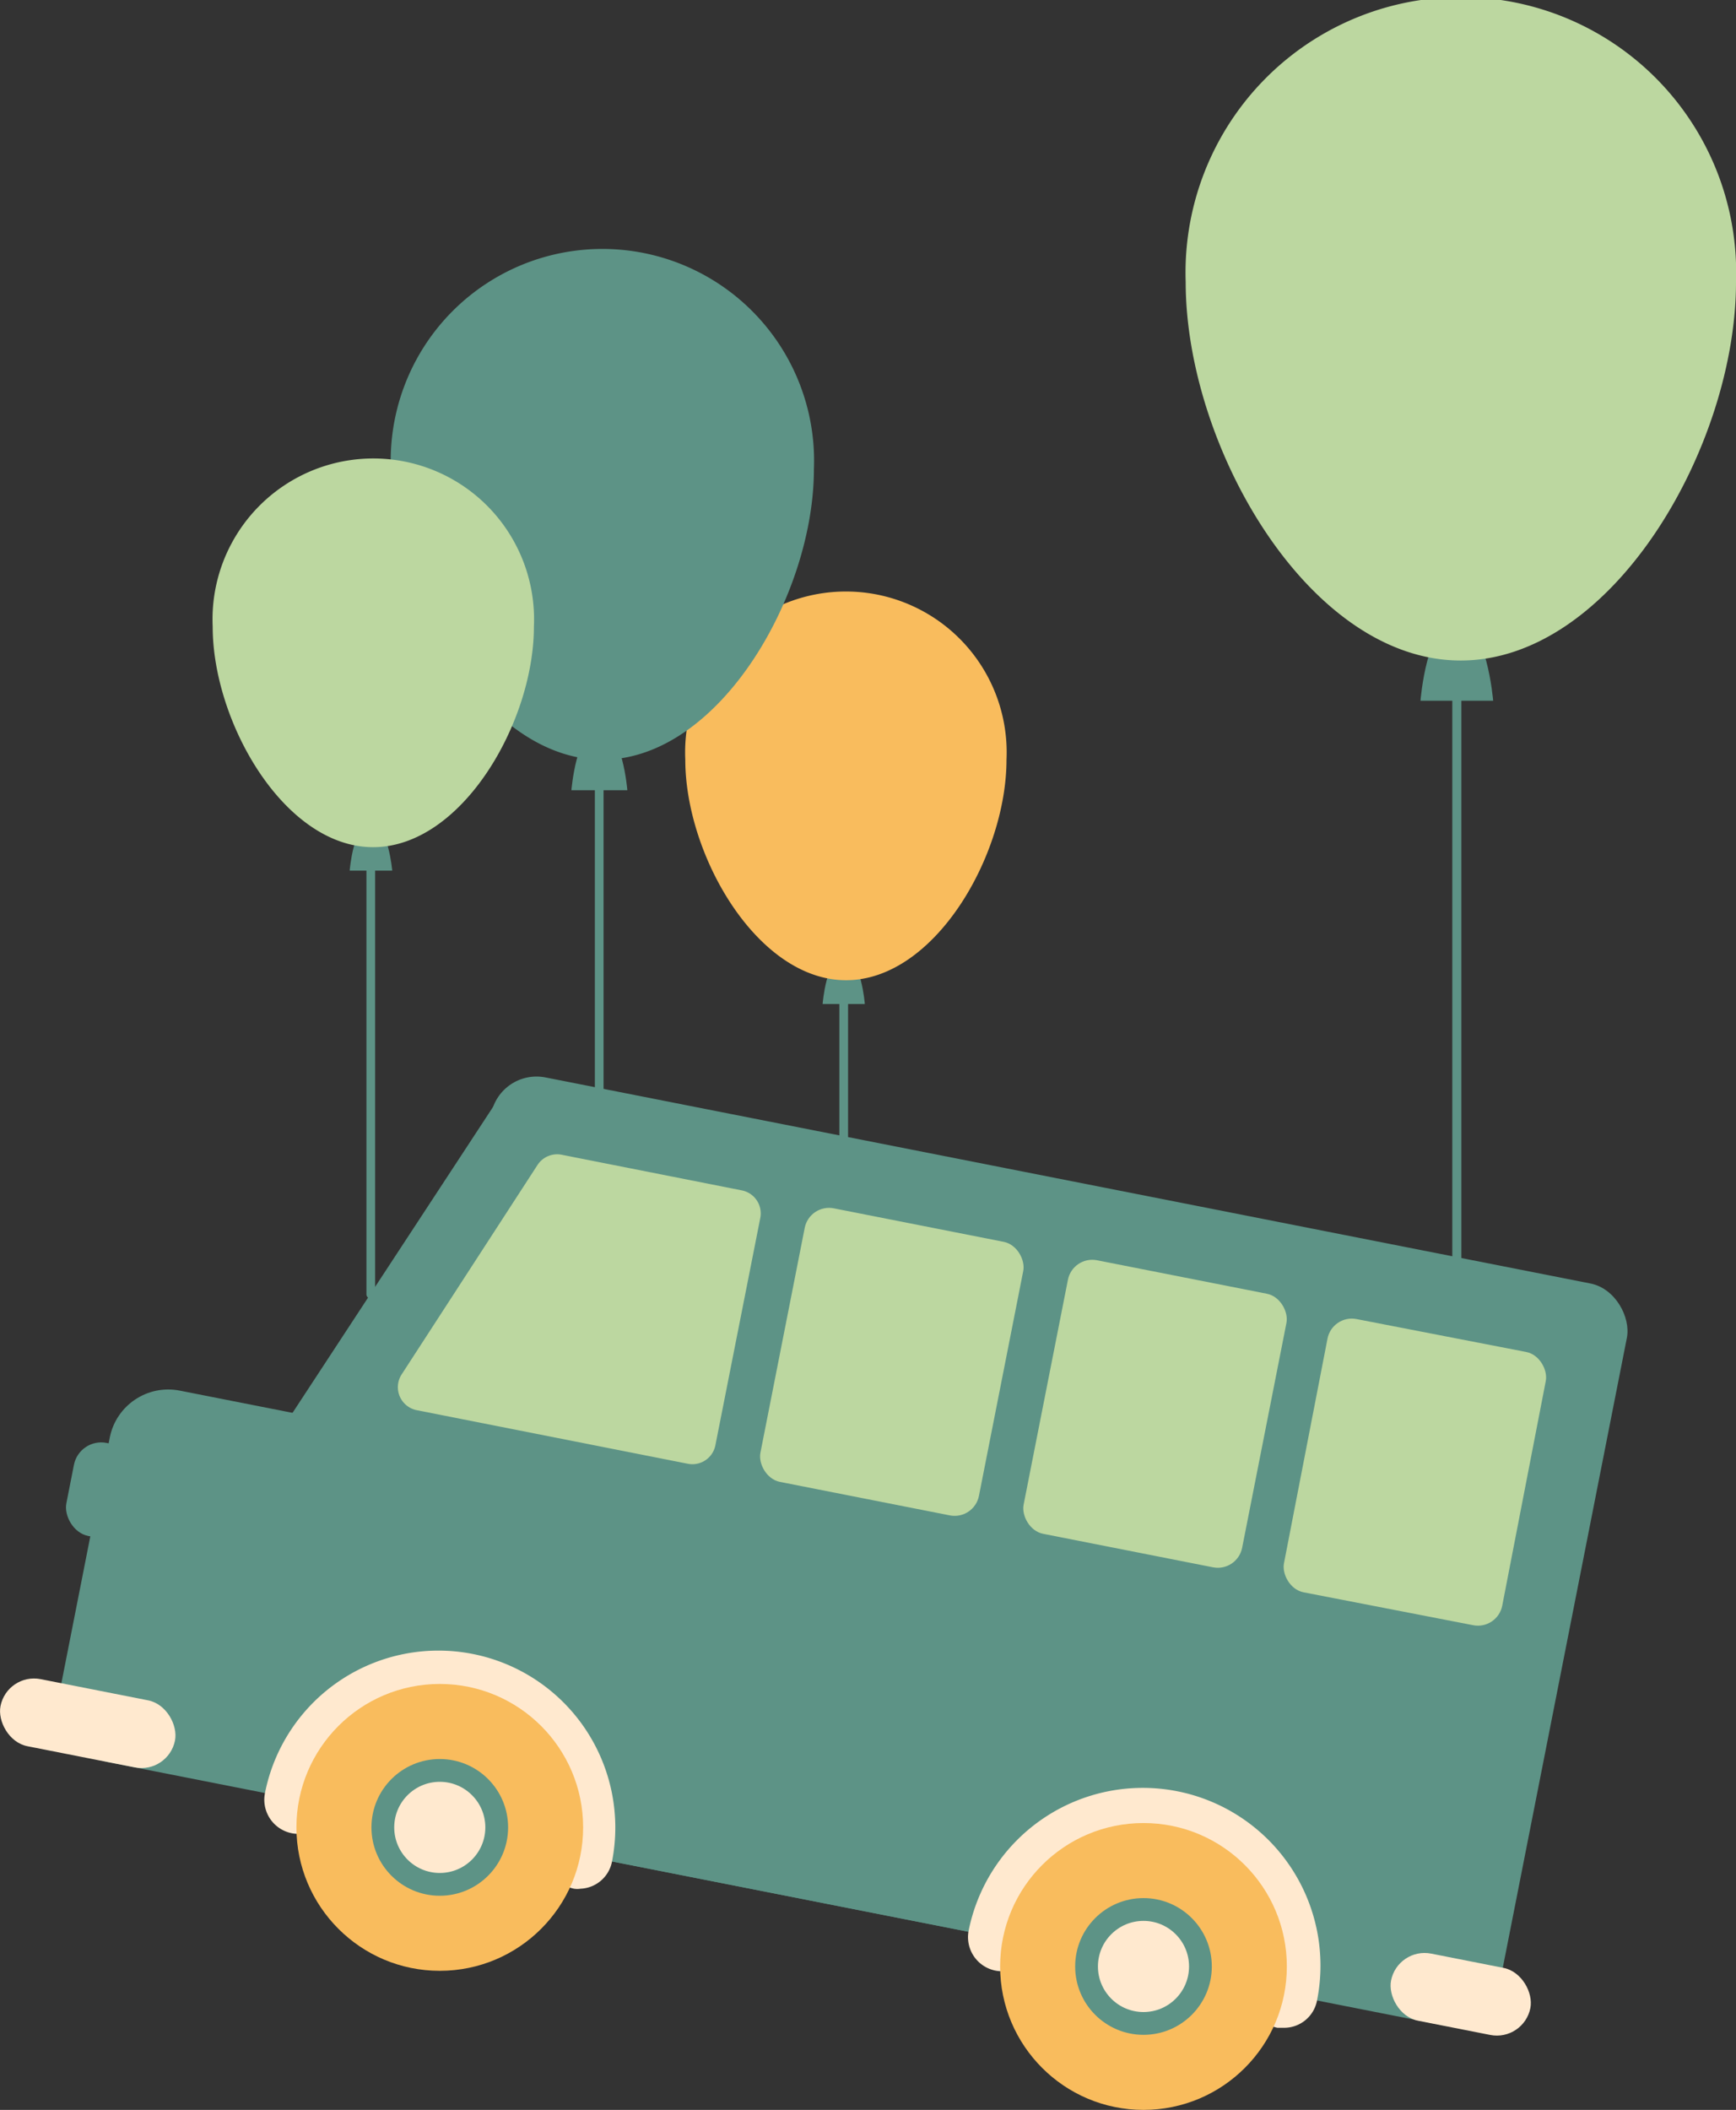
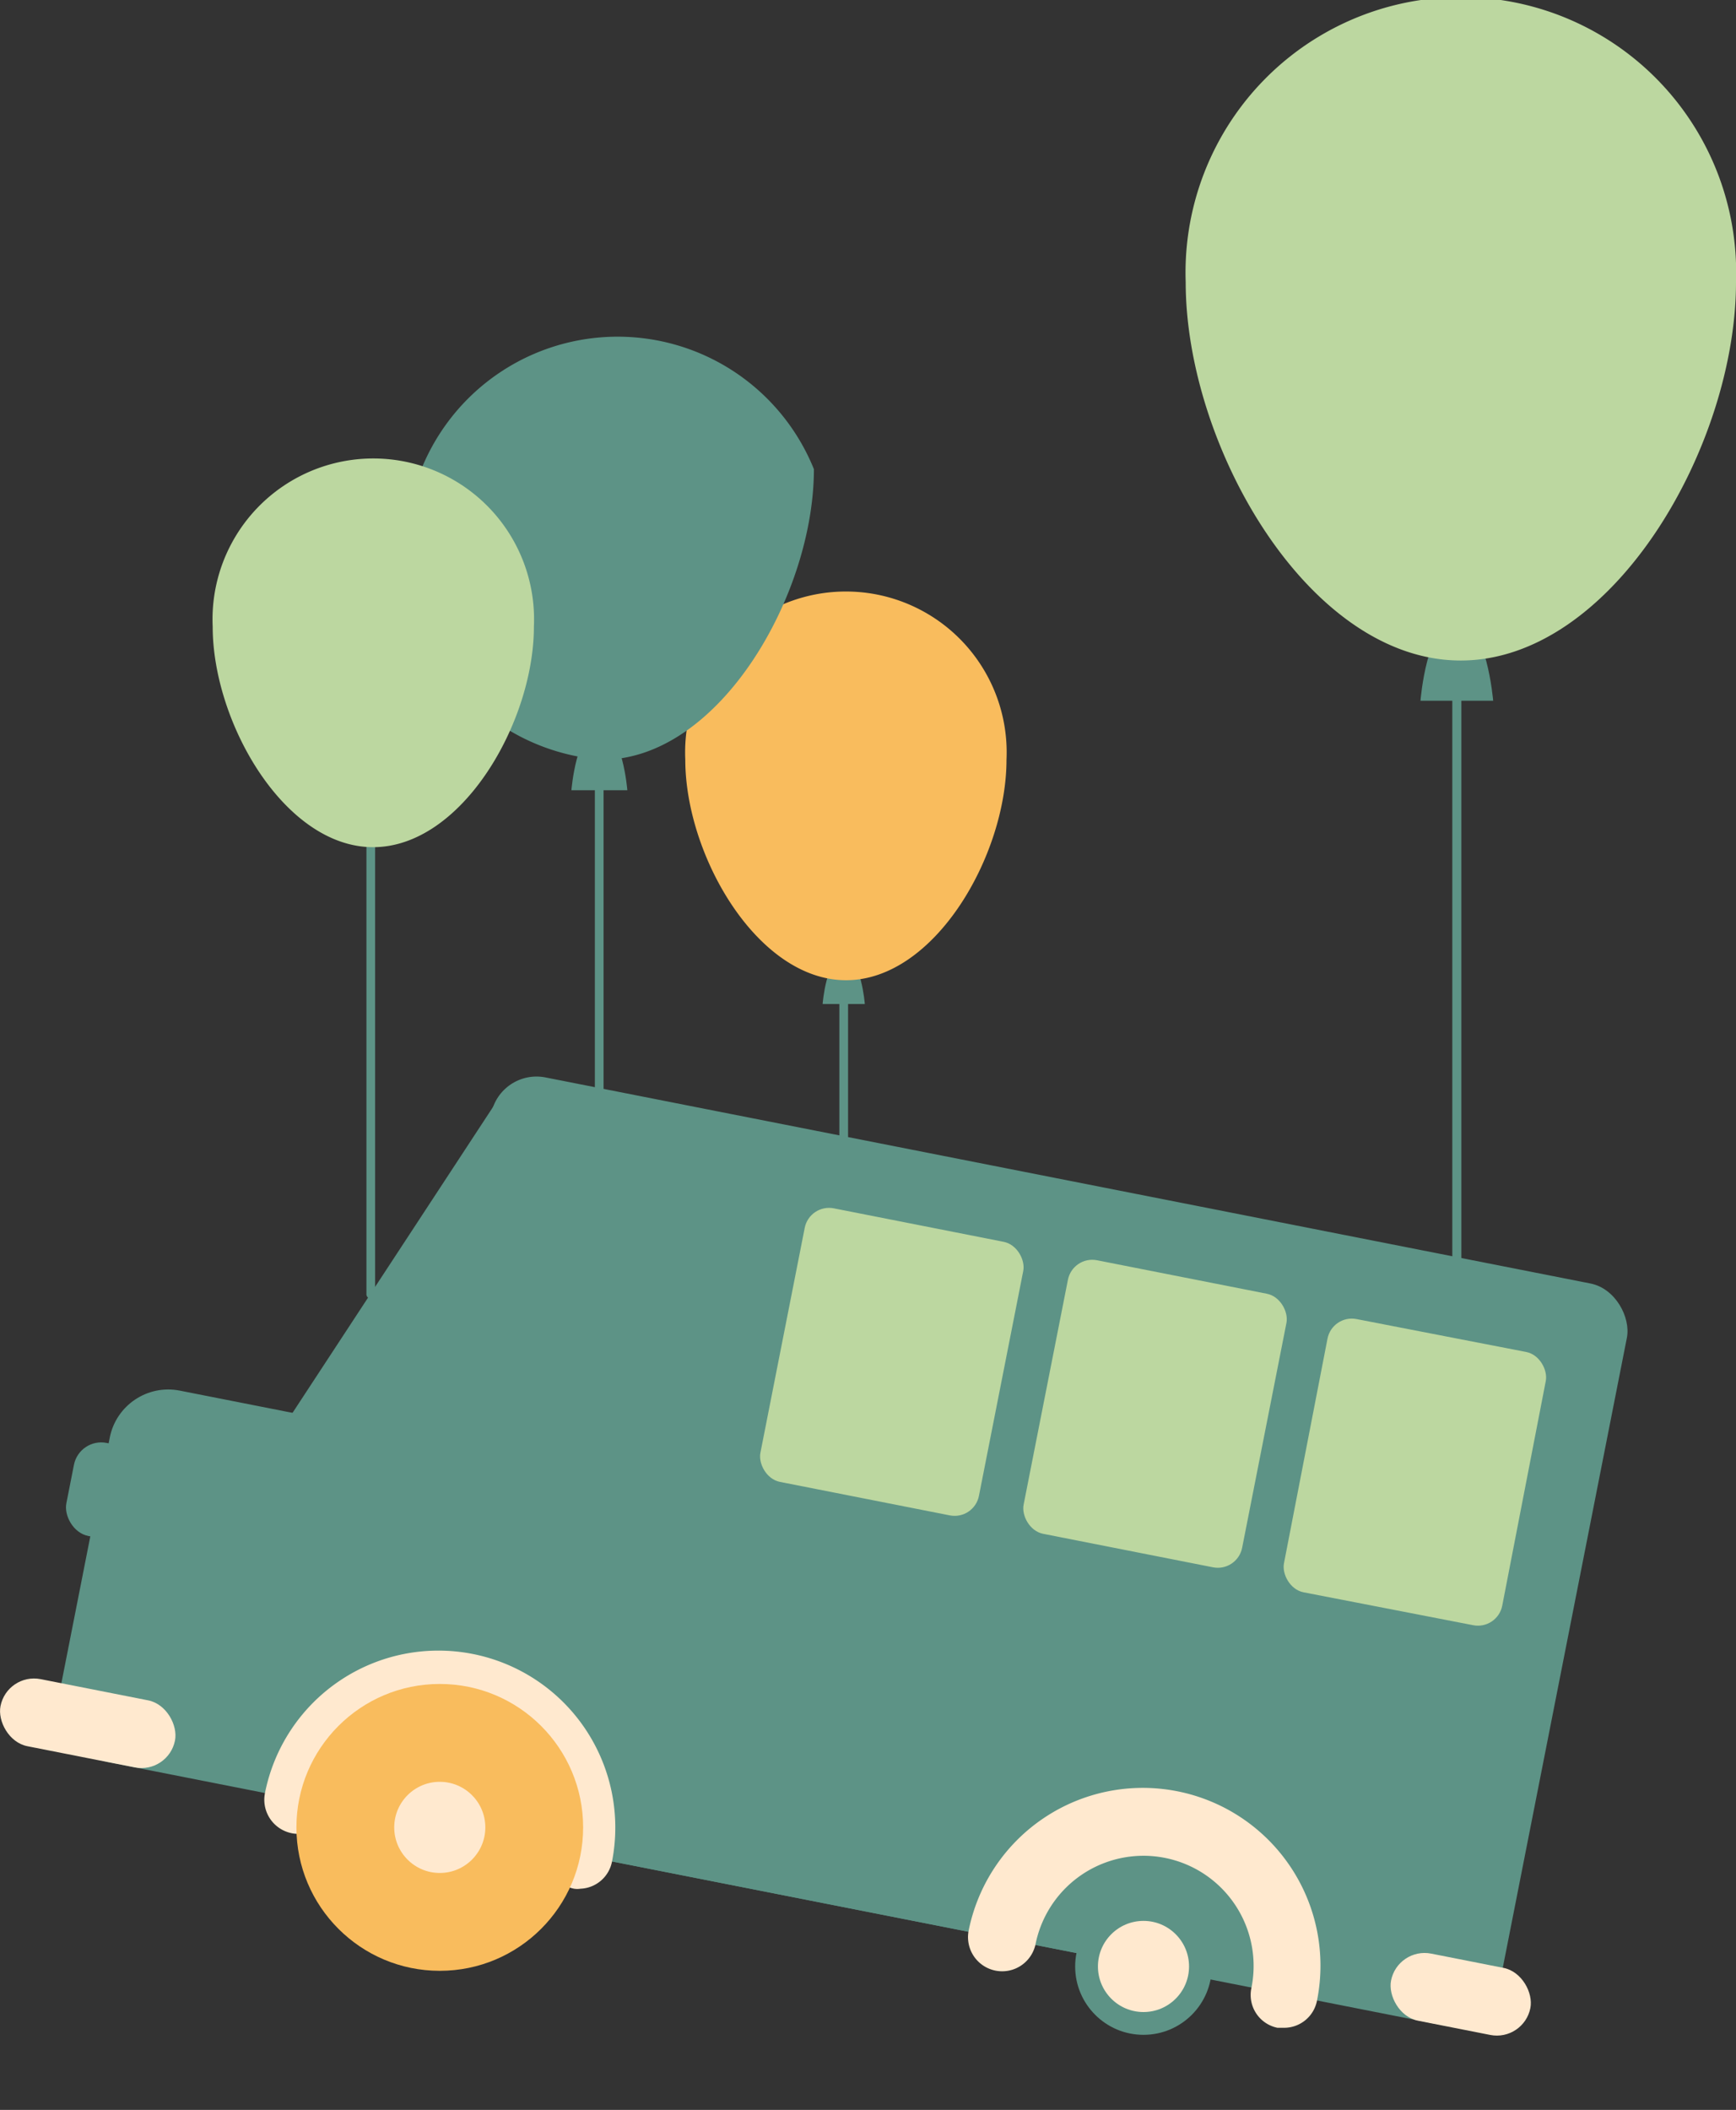
<svg xmlns="http://www.w3.org/2000/svg" viewBox="0 0 51.83 62.96" width="100%" style="vertical-align: middle; max-width: 100%; width: 100%;">
  <rect x="0" y="0" width="51.83" height="62.96" fill="#333333" stroke="none" />
  <g>
    <g>
      <path d="M25.19,42.72a.13.13,0,0,1-.13-.13v-14a.13.13,0,0,1,.26,0v14A.13.13,0,0,1,25.19,42.72Z" fill="rgb(93,147,134)">
     </path>
      <path d="M25.19,28.55c-.52,0-.63,1.41-.63,1.41h1.26S25.71,28.55,25.19,28.55Z" fill="rgb(93,147,134)">
     </path>
      <path d="M30.05,22.67c0,2.85-2.14,6.58-4.79,6.58s-4.8-3.73-4.8-6.58a4.8,4.8,0,1,1,9.59,0Z" fill="rgb(249,188,93)">
     </path>
      <path d="M17.89,40.34a.12.12,0,0,1-.13-.12V21.73a.13.13,0,1,1,.26,0V40.22A.12.12,0,0,1,17.89,40.34Z" fill="rgb(93,147,134)">
     </path>
      <path d="M17.89,21.73c-.68,0-.83,1.85-.83,1.85h1.67S18.58,21.73,17.89,21.73Z" fill="rgb(93,147,134)">
     </path>
-       <path d="M24.3,14c0,3.76-2.83,8.67-6.32,8.67S11.67,17.74,11.67,14A6.32,6.32,0,1,1,24.3,14Z" fill="rgb(93,147,134)">
+       <path d="M24.3,14c0,3.76-2.83,8.67-6.32,8.67A6.32,6.32,0,1,1,24.3,14Z" fill="rgb(93,147,134)">
     </path>
      <path d="M11.07,38.75a.13.13,0,0,1-.13-.13v-14a.13.13,0,0,1,.26,0v14A.13.13,0,0,1,11.07,38.75Z" fill="rgb(93,147,134)">
-      </path>
-       <path d="M11.07,24.58c-.52,0-.63,1.4-.63,1.4h1.27S11.59,24.58,11.07,24.58Z" fill="rgb(93,147,134)">
     </path>
      <path d="M15.94,18.7c0,2.85-2.15,6.58-4.8,6.58S6.35,21.55,6.35,18.7a4.8,4.8,0,1,1,9.59,0Z" fill="rgb(188,215,160)">
     </path>
      <path d="M43.49,42.7a.13.13,0,0,1-.13-.13V18.51a.13.13,0,0,1,.13-.13.13.13,0,0,1,.14.13V42.57A.13.13,0,0,1,43.49,42.7Z" fill="rgb(93,147,134)">
     </path>
      <path d="M43.49,18.51c-.89,0-1.08,2.4-1.08,2.4h2.17S44.38,18.51,43.49,18.51Z" fill="rgb(93,147,134)">
     </path>
      <path d="M51.83,8.42c0,4.89-3.68,11.29-8.22,11.29S35.4,13.31,35.4,8.42a8.22,8.22,0,1,1,16.43,0Z" fill="rgb(188,215,160)">
     </path>
      <rect x="2.07" y="43.08" width="2.17" height="2.83" rx="0.83" transform="translate(-2.35 88.76) rotate(-168.85)" fill="rgb(93,147,134)">
     </rect>
      <rect x="12.41" y="35.01" width="34.56" height="22.57" rx="1.38" transform="translate(49.88 97.46) rotate(-168.85)" fill="rgb(93,147,134)">
     </rect>
      <rect x="2.2" y="44.39" width="34.56" height="11.29" rx="1.78" transform="translate(28.92 102.89) rotate(-168.85)" fill="rgb(93,147,134)">
     </rect>
      <polygon points="14.99 32.62 6.74 45.2 12.29 46.29 14.99 32.62" fill="rgb(93,147,134)">
     </polygon>
      <rect x="41.49" y="58.49" width="4.24" height="2.04" rx="1.02" transform="translate(74.89 126.33) rotate(-168.85)" fill="rgb(255, 233, 207)">
     </rect>
      <rect x="-0.03" y="50.41" width="5.31" height="2.04" rx="1.02" transform="translate(-4.75 102.39) rotate(-168.85)" fill="rgb(255, 233, 207)">
     </rect>
      <path d="M38.34,60.51l-.2,0a1,1,0,0,1-.78-1.18A3.28,3.28,0,1,0,30.92,58a1,1,0,1,1-2-.39A5.29,5.29,0,0,1,39.32,59.7,1,1,0,0,1,38.34,60.51Z" fill="rgb(255, 233, 207)">
     </path>
-       <circle cx="34.14" cy="58.68" r="4.28" fill="rgb(249,188,93)">
-      </circle>
      <circle cx="34.14" cy="58.68" r="2.04" fill="rgb(93,147,134)">
     </circle>
      <circle cx="34.14" cy="58.68" r="1.36" fill="rgb(255, 233, 207)">
     </circle>
      <path d="M17.33,56.36a.62.62,0,0,1-.19,0,1,1,0,0,1-.79-1.17A3.28,3.28,0,1,0,9.91,53.9a1,1,0,1,1-2-.39,5.28,5.28,0,1,1,10.36,2.05A1,1,0,0,1,17.33,56.36Z" fill="rgb(255, 233, 207)">
     </path>
      <circle cx="13.13" cy="54.53" r="4.28" fill="rgb(249,188,93)">
-      </circle>
-       <circle cx="13.13" cy="54.53" r="2.04" fill="rgb(93,147,134)">
     </circle>
      <circle cx="13.13" cy="54.53" r="1.36" fill="rgb(255, 233, 207)">
     </circle>
      <rect x="39.02" y="39.58" width="6.65" height="8.32" rx="0.74" transform="matrix(-0.98, -0.19, 0.19, -0.98, 75.43, 94.84)" fill="rgb(188,215,160)">
     </rect>
      <rect x="31.16" y="38.03" width="6.65" height="8.32" rx="0.74" transform="translate(60.16 90.25) rotate(-168.85)" fill="rgb(188,215,160)">
     </rect>
      <rect x="23.3" y="36.48" width="6.65" height="8.32" rx="0.74" transform="translate(44.89 85.66) rotate(-168.85)" fill="rgb(188,215,160)">
     </rect>
-       <path d="M12.44,42.08l8.1,1.6a.7.7,0,0,0,.82-.56l1.34-6.78a.7.7,0,0,0-.56-.82l-5.36-1.06a.7.7,0,0,0-.73.3L12,41A.7.7,0,0,0,12.44,42.08Z" fill="rgb(188,215,160)">
-      </path>
      <rect x="10.6" y="47.45" width="34" height="0.84" transform="translate(45.41 100.17) rotate(-168.85)" fill="rgb(93,147,134)">
     </rect>
      <rect x="10.19" y="49.51" width="34" height="0.84" transform="translate(44.21 104.17) rotate(-168.85)" fill="rgb(93,147,134)">
     </rect>
    </g>
  </g>
</svg>